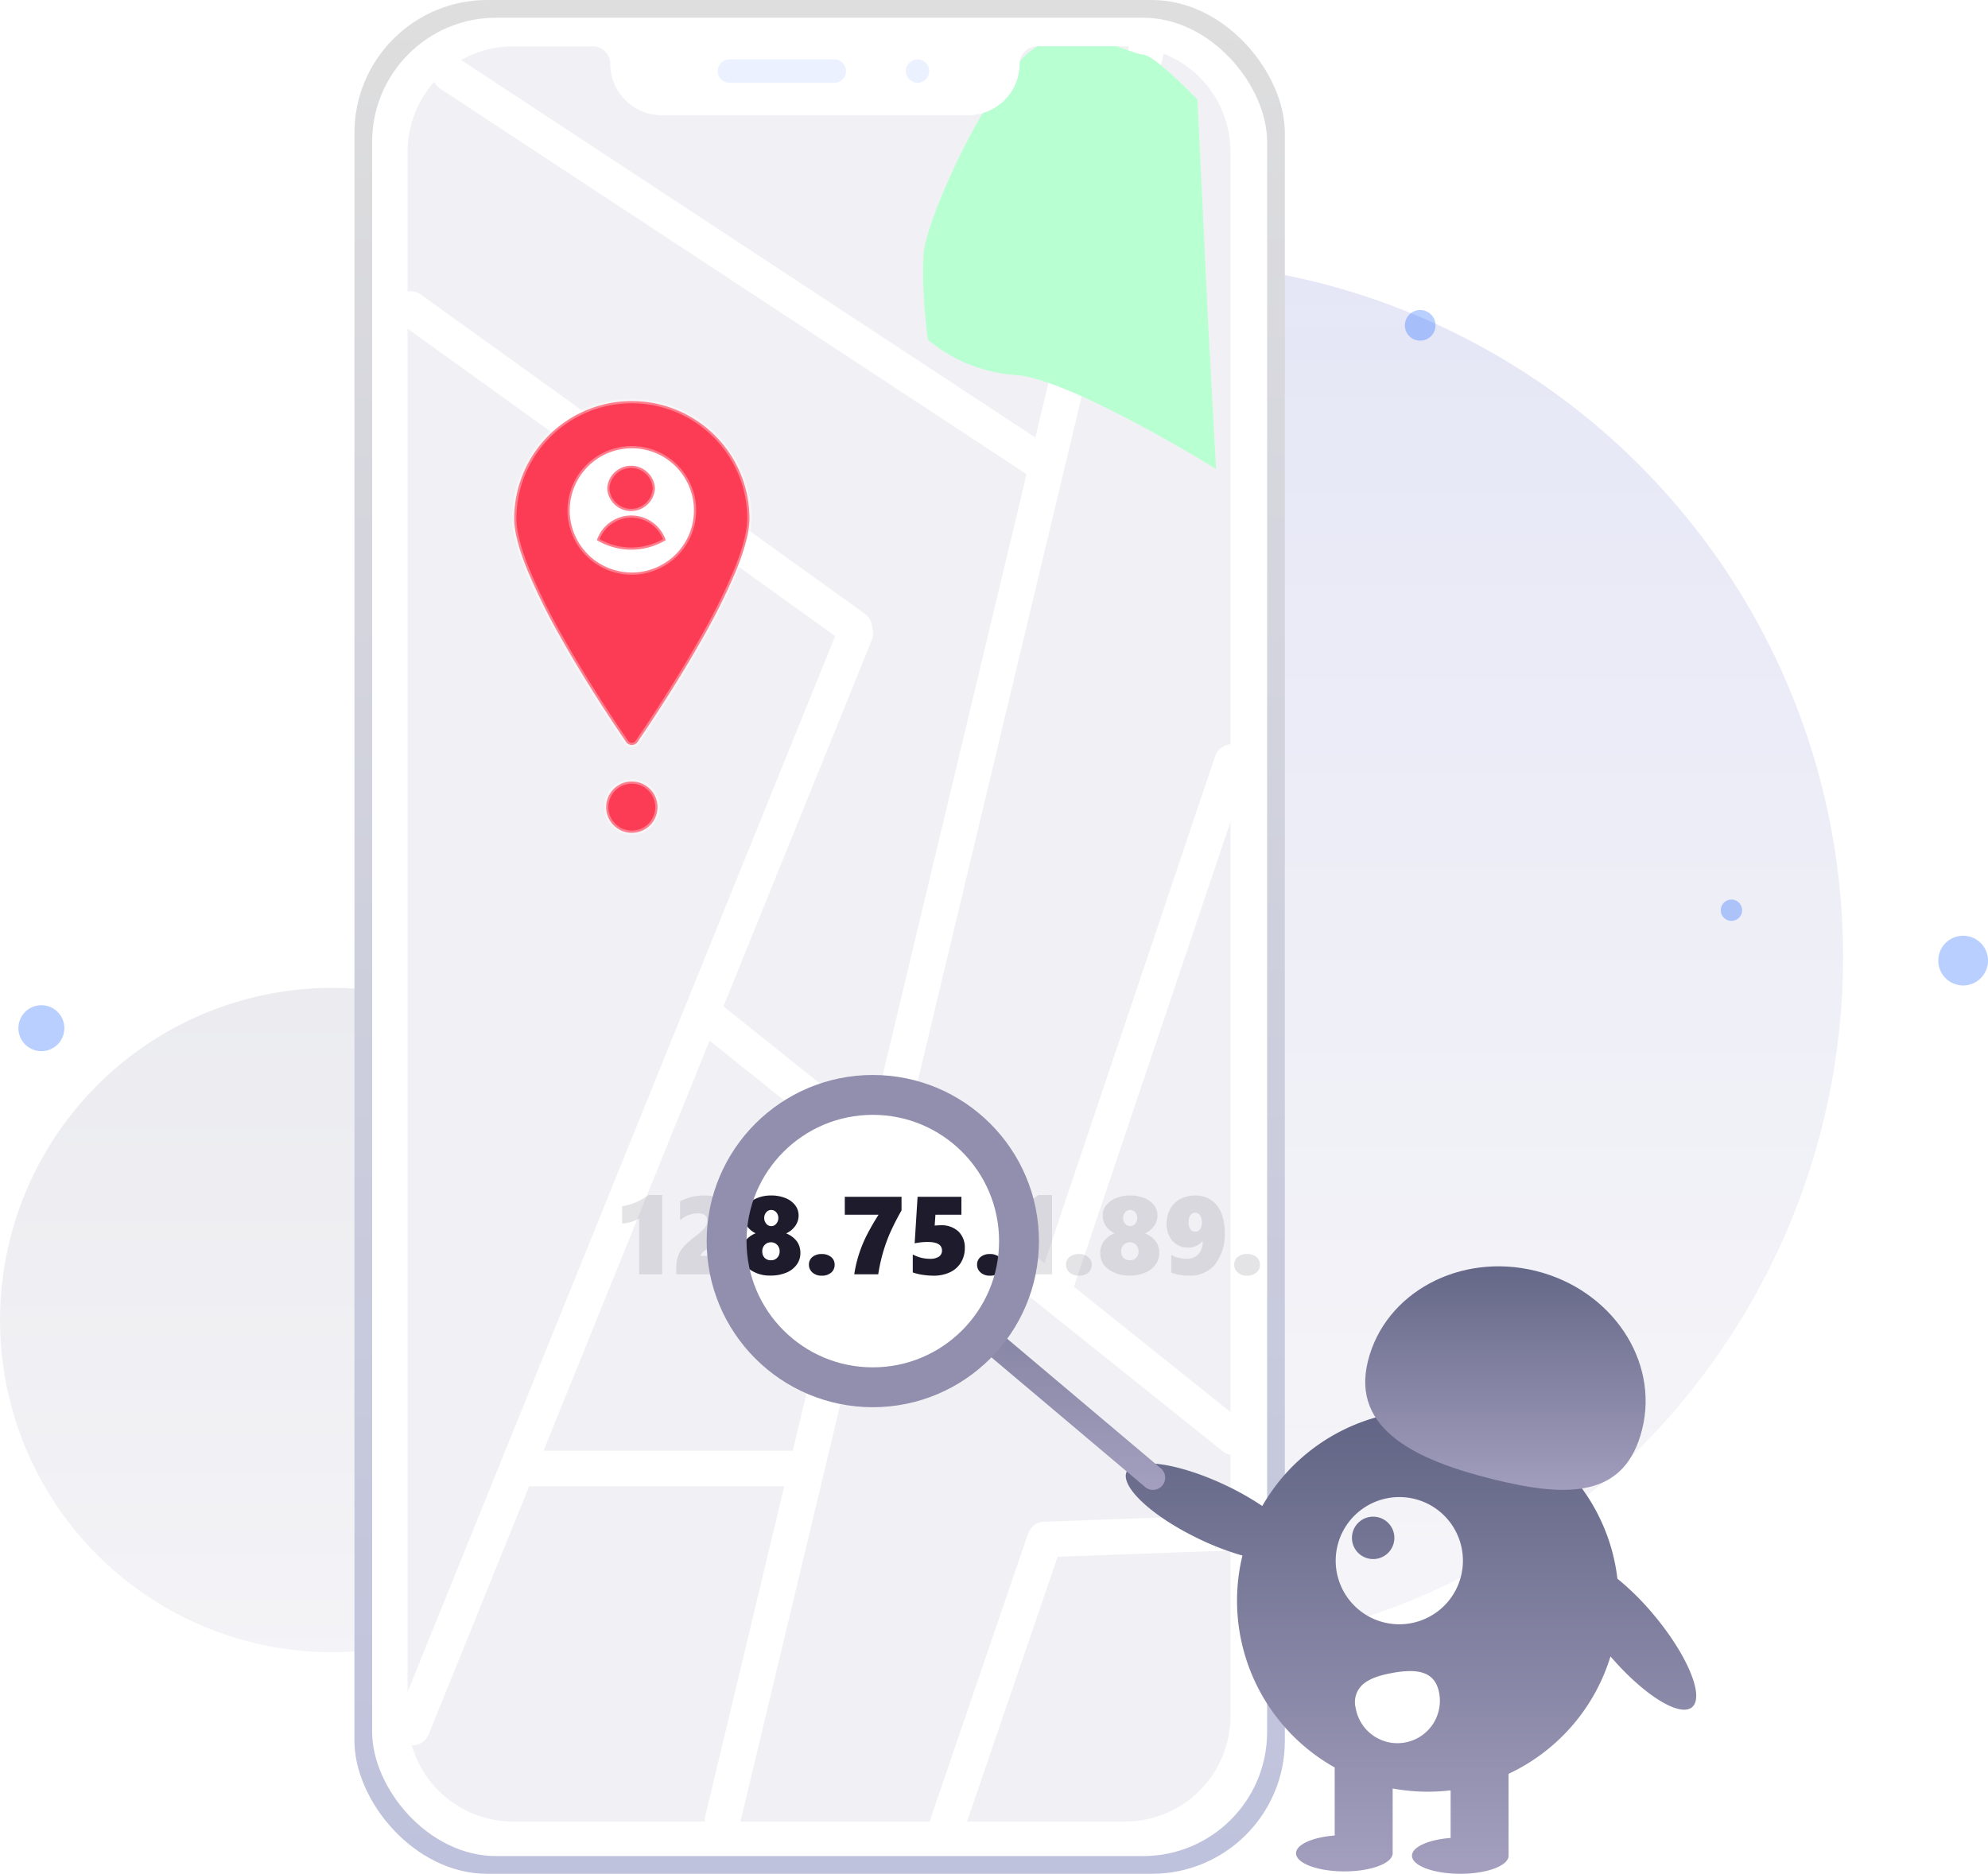
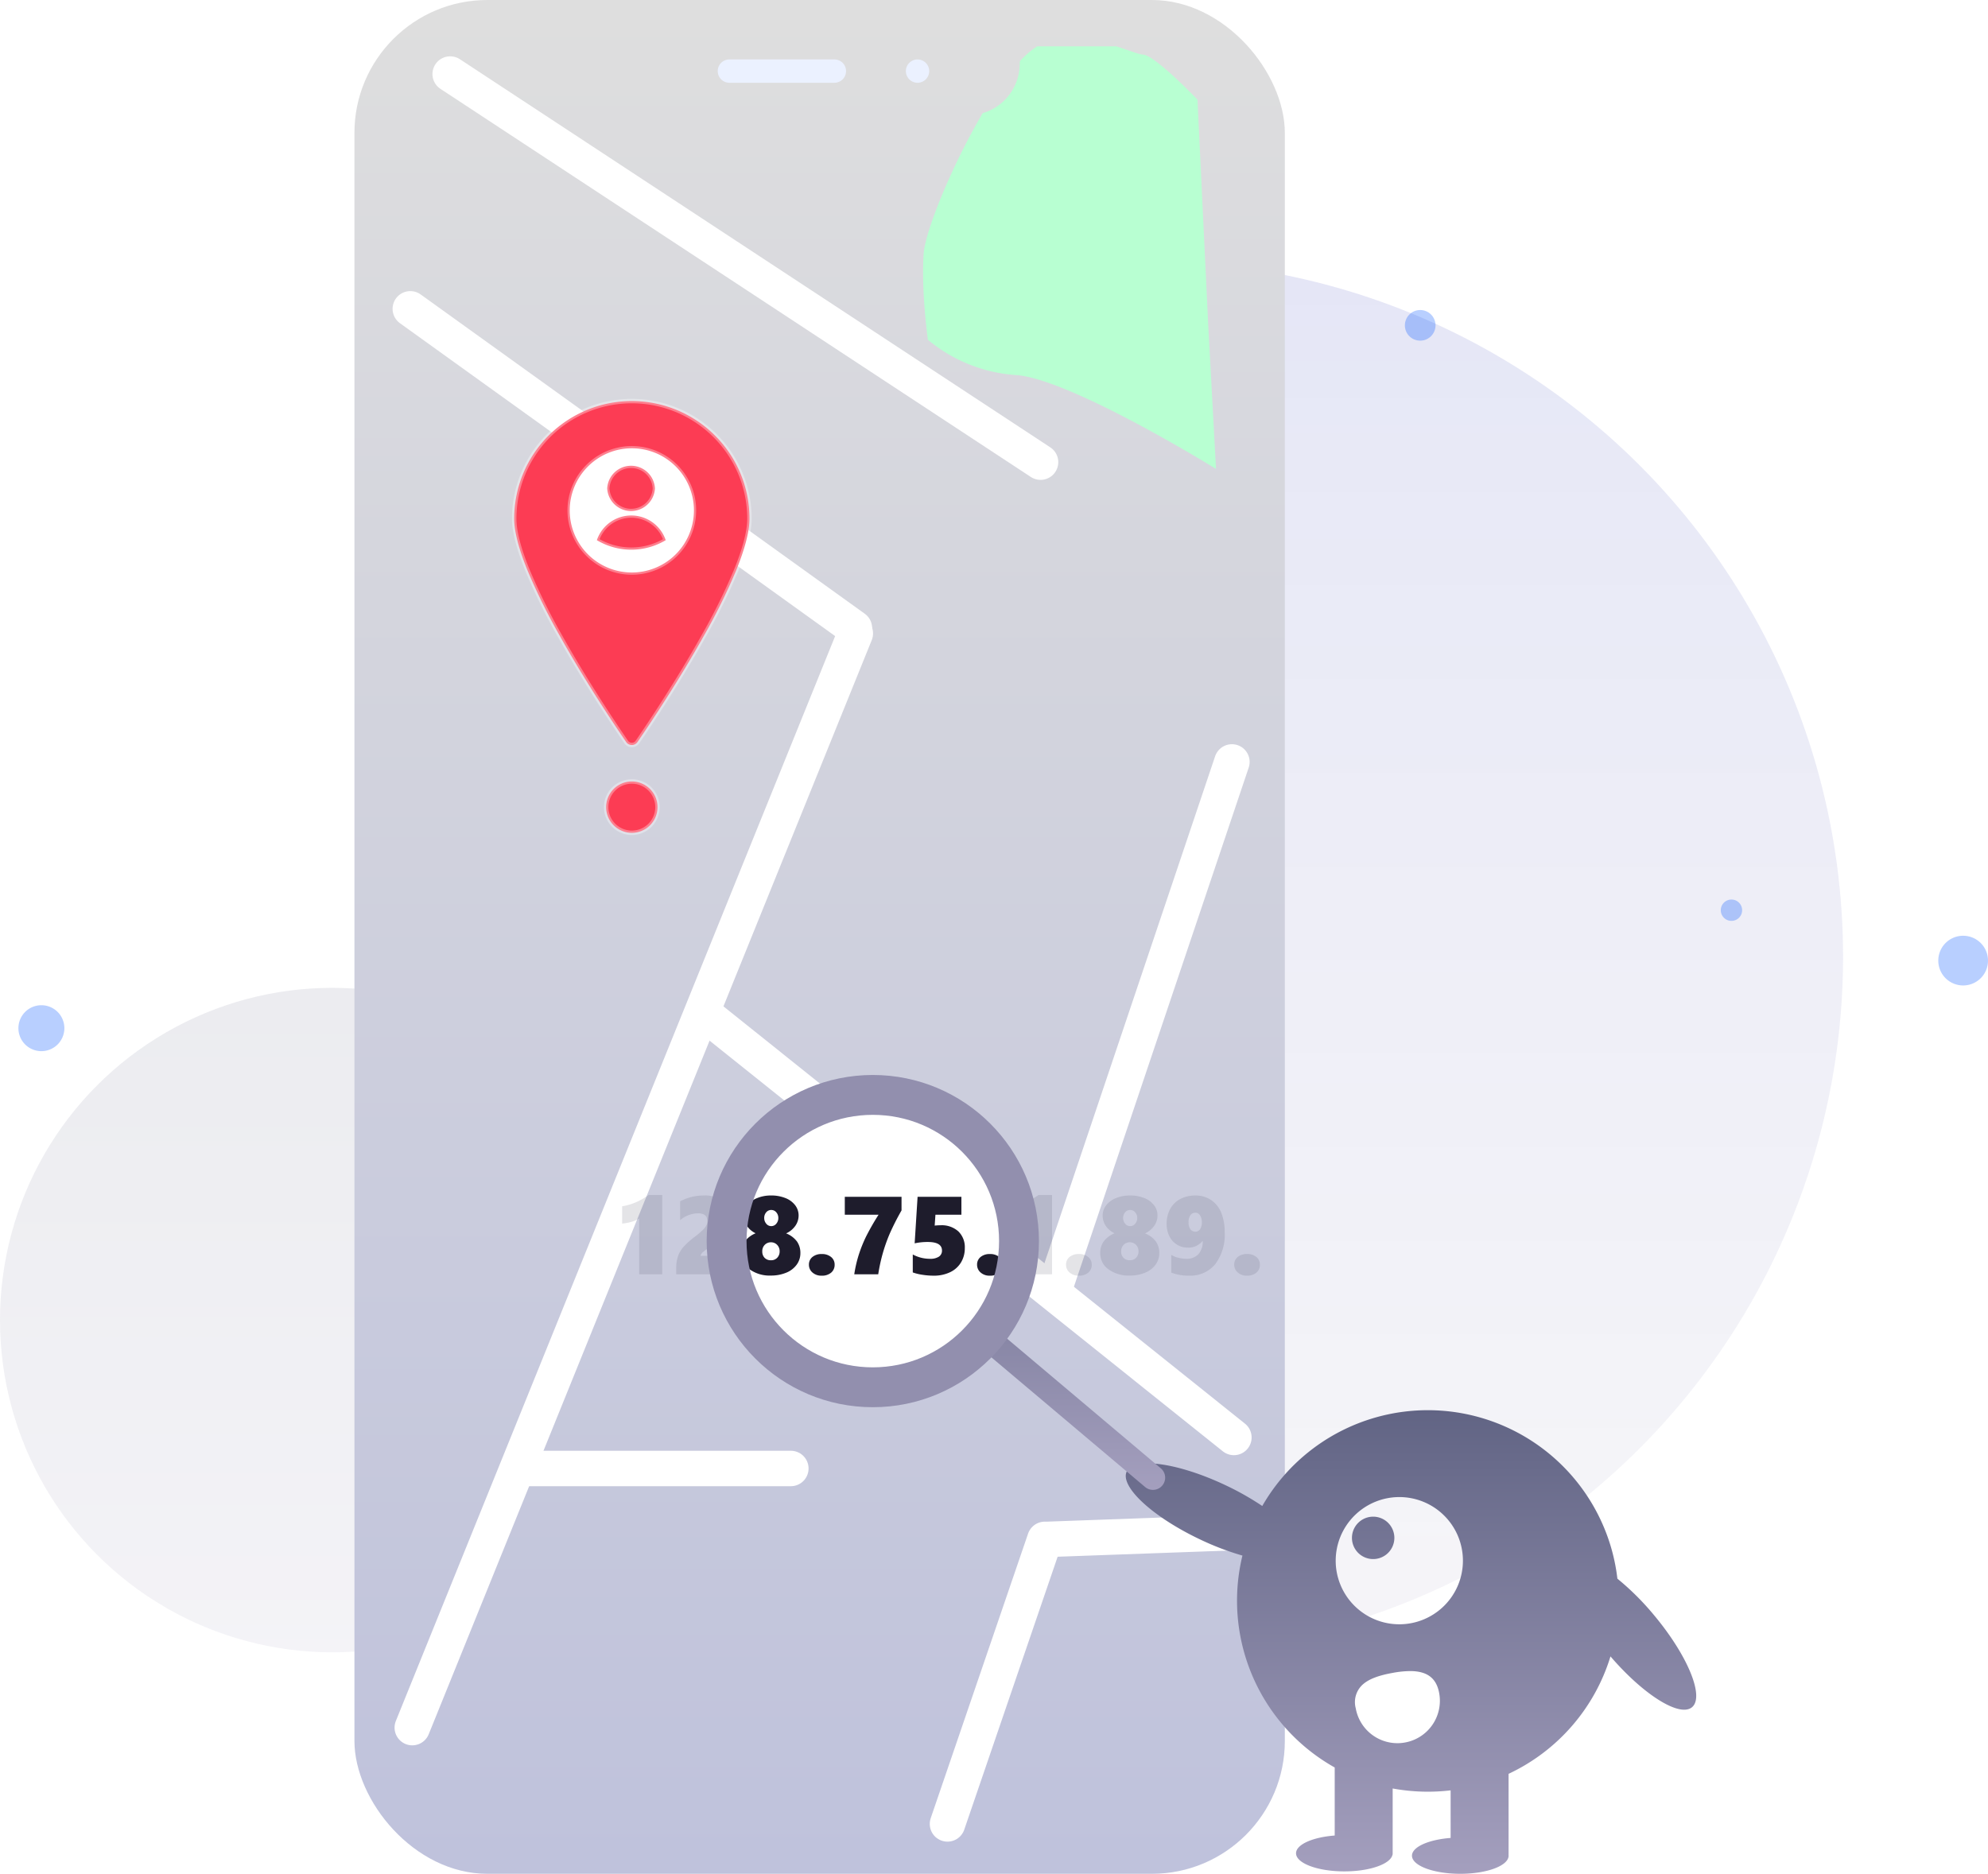
<svg xmlns="http://www.w3.org/2000/svg" width="448.711" height="423" viewBox="0 0 448.711 423">
  <defs>
    <linearGradient id="linear-gradient" x1="0.5" x2="0.5" y2="1" gradientUnits="objectBoundingBox">
      <stop offset="0" stop-color="#5c65c8" stop-opacity="0.161" />
      <stop offset="1" stop-color="#a49fbe" stop-opacity="0.102" />
    </linearGradient>
    <linearGradient id="linear-gradient-2" x1="0.5" x2="0.5" y2="1" gradientUnits="objectBoundingBox">
      <stop offset="0" stop-color="#616484" />
      <stop offset="1" stop-color="#a49fbe" />
    </linearGradient>
    <linearGradient id="linear-gradient-3" x1="0.598" y1="1" x2="0.598" gradientUnits="objectBoundingBox">
      <stop offset="0" stop-color="#bfc2dc" />
      <stop offset="1" stop-color="#dedede" />
    </linearGradient>
    <clipPath id="clip-path">
      <path id="路径_5094" data-name="路径 5094" d="M530.593,561.422H392.454a23.827,23.827,0,0,1-23.8-23.8V184.463a23.827,23.827,0,0,1,23.8-23.8h18.015A3.938,3.938,0,0,1,414.4,164.6a11.634,11.634,0,0,0,11.621,11.621h69.171A11.634,11.634,0,0,0,506.815,164.6a3.938,3.938,0,0,1,3.934-3.934h19.845a23.827,23.827,0,0,1,23.8,23.8V537.621A23.827,23.827,0,0,1,530.593,561.422Z" transform="translate(-180.208 1210.29)" fill="#ebf1ff" />
    </clipPath>
    <filter id="路径_5115" x="131.422" y="260.774" width="161.945" height="36.201" filterUnits="userSpaceOnUse">
      <feOffset input="SourceAlpha" />
      <feGaussianBlur stdDeviation="3" result="blur" />
      <feFlood flood-color="#393b55" />
      <feComposite operator="in" in2="blur" />
      <feComposite in="SourceGraphic" />
    </filter>
    <clipPath id="clip-path-2">
      <circle id="椭圆_2867" data-name="椭圆 2867" cx="31.5" cy="31.5" r="31.5" transform="translate(1644 3001)" fill="#fff" stroke="#3f3d56" stroke-linecap="round" stroke-linejoin="round" stroke-width="9" />
    </clipPath>
  </defs>
  <g id="组_1455" data-name="组 1455" transform="translate(-1063 -2683)">
    <g id="组_1453" data-name="组 1453">
      <g id="组_1448" data-name="组 1448" transform="translate(389 -1619)">
        <circle id="椭圆_2825" data-name="椭圆 2825" cx="157" cy="157" r="157" transform="translate(776 4361)" fill="url(#linear-gradient)" />
        <circle id="椭圆_2826" data-name="椭圆 2826" cx="75" cy="75" r="75" transform="translate(674 4525)" opacity="0.12" fill="url(#linear-gradient-2)" />
      </g>
      <rect id="矩形_628" data-name="矩形 628" width="210" height="423" rx="30" transform="translate(1143 2683)" fill="url(#linear-gradient-3)" />
-       <rect id="矩形_629" data-name="矩形 629" width="202" height="415" rx="28" transform="translate(1147 2687)" fill="#fff" />
      <g id="组_1435" data-name="组 1435" transform="translate(966.555 1322.5)">
-         <path id="路径_5064" data-name="路径 5064" d="M530.593,561.422H392.454a23.827,23.827,0,0,1-23.8-23.8V184.463a23.827,23.827,0,0,1,23.8-23.8h18.015A3.938,3.938,0,0,1,414.4,164.6a11.634,11.634,0,0,0,11.621,11.621h69.171A11.634,11.634,0,0,0,506.815,164.6a3.938,3.938,0,0,1,3.934-3.934h19.845a23.827,23.827,0,0,1,23.8,23.8V537.621A23.827,23.827,0,0,1,530.593,561.422Z" transform="translate(-180.208 1210.29)" fill="#f1f1f5" />
-         <line id="直线_1" data-name="直线 1" x1="96" y2="401" transform="translate(259.5 1370.5)" fill="none" stroke="#fff" stroke-linecap="round" stroke-width="8" />
        <line id="直线_2" data-name="直线 2" x1="118.446" y1="94.785" transform="translate(256.5 1590.215)" fill="none" stroke="#fff" stroke-linecap="round" stroke-width="8" />
        <path id="路径_5092" data-name="路径 5092" d="M100.239,72.078,0,0" transform="translate(189.054 1430.215)" fill="none" stroke="#fff" stroke-linecap="round" stroke-width="8" />
        <path id="路径_5093" data-name="路径 5093" d="M133.255,87.614,0,0" transform="translate(198.054 1377.215)" fill="none" stroke="#fff" stroke-linecap="round" stroke-width="8" />
        <line id="直线_3" data-name="直线 3" x2="59" transform="translate(215.946 1692)" fill="none" stroke="#fff" stroke-linecap="round" stroke-width="8" />
        <line id="直线_4" data-name="直线 4" x1="39.554" y2="117.5" transform="translate(334.946 1532.5)" fill="none" stroke="#fff" stroke-linecap="round" stroke-width="8" />
        <path id="路径_5090" data-name="路径 5090" d="M39.554,0,17.577,64.241" transform="translate(292.723 1708)" fill="none" stroke="#fff" stroke-linecap="round" stroke-width="8" />
        <line id="直线_5" data-name="直线 5" y1="1.5" x2="41.554" transform="translate(332.946 1706.5)" fill="none" stroke="#fff" stroke-linecap="round" stroke-width="8" />
        <line id="直线_6" data-name="直线 6" x1="100" y2="247" transform="translate(189.5 1503.5)" fill="none" stroke="#fff" stroke-linecap="round" stroke-width="8" />
        <g id="蒙版组_75" data-name="蒙版组 75" clip-path="url(#clip-path)">
          <path id="路径_5091" data-name="路径 5091" d="M-9254.011-13266.14s10.932-2.314,19.355-2.314,46.3,14.12,49.506,24.41-1.279,19.106-1.279,21.851-9.273,12.934-9.273,12.934l-50.824,6.01-32.011,3.994s17.973-34.121,17.973-46.469A34.725,34.725,0,0,1-9254.011-13266.14Z" transform="matrix(0.07, -0.998, 0.998, 0.07, 14193.268, -6869.672)" fill="#b8ffd2" />
        </g>
      </g>
      <path id="联合_149" data-name="联合 149" d="M9226.466,14562.635a2.632,2.632,0,1,1,2.632,2.632A2.636,2.636,0,0,1,9226.466,14562.635Zm-39.833,2.632a2.634,2.634,0,0,1,0-5.268h23.694a2.634,2.634,0,0,1,0,5.268Z" transform="translate(-7959 -11863.582)" fill="#ebf1ff" />
      <g id="组_1449" data-name="组 1449" transform="translate(-15.432 -40.934)">
        <circle id="椭圆_2827" data-name="椭圆 2827" cx="17" cy="17" r="17" transform="translate(1204.431 2821.934)" fill="#fff" />
        <path id="联合_156" data-name="联合 156" d="M20.755,91.651a5.793,5.793,0,1,1,5.8,5.8A5.8,5.8,0,0,1,20.755,91.651Zm4.519-14.7c-3.189-4.656-9.363-13.937-14.88-23.791A139.8,139.8,0,0,1,3.1,38.435C1.042,33.423,0,29.426,0,26.55A26.543,26.543,0,0,1,45.322,7.776,26.47,26.47,0,0,1,53.1,26.55c0,2.876-1.042,6.873-3.1,11.885a138.937,138.937,0,0,1-7.3,14.727C37.192,63,31.016,72.294,27.825,76.955a1.547,1.547,0,0,1-2.552,0ZM12.527,24.662A14.021,14.021,0,1,0,26.55,10.644,14.04,14.04,0,0,0,12.527,24.662Zm6.133,6.725a8.2,8.2,0,0,1,15.534,0,15.11,15.11,0,0,1-15.534,0ZM20.993,19.7a5.393,5.393,0,0,1,10.771,0,5.393,5.393,0,0,1-10.771,0Z" transform="translate(1194.493 2814.486)" fill="#fc3c54" stroke="rgba(255,255,255,0.34)" stroke-width="1" />
      </g>
      <path id="联合_160" data-name="联合 160" d="M9184,14722.12a5.186,5.186,0,1,1,5.186,5.186A5.184,5.184,0,0,1,9184,14722.12Zm433.334-15.257a5.61,5.61,0,1,1,5.61,5.61A5.61,5.61,0,0,1,9617.334,14706.863Zm-49.091-11.373a2.408,2.408,0,1,1,2.405,2.406A2.41,2.41,0,0,1,9568.243,14695.49Zm-71.3-132.034a3.456,3.456,0,1,1,3.455,3.455A3.455,3.455,0,0,1,9496.938,14563.456Z" transform="translate(-8116.844 -11807.012)" fill="rgba(0,84,255,0.28)" />
      <path id="联合_157" data-name="联合 157" d="M9251.28,14660.579c0-1.976,3.747-3.627,8.723-4.007v-10.74a43.819,43.819,0,0,1-13.08-.425v14.9h-.027c-.374,2.133-5.1,3.816-10.877,3.816-6.021,0-10.905-1.829-10.905-4.089,0-1.976,3.748-3.628,8.727-4.007v-15.359a43.161,43.161,0,0,1-20.825-47.836,61.947,61.947,0,0,1-9.561-3.645c-10.742-5.093-18.158-11.961-16.558-15.336s11.608-1.973,22.354,3.121a62.961,62.961,0,0,1,8.24,4.666,43.094,43.094,0,0,1,77.052,4.668,42.518,42.518,0,0,1,3.1,11.734,60.027,60.027,0,0,1,8.212,8.169c7.634,9.119,11.5,18.453,8.638,20.849-2.788,2.337-10.934-2.773-18.408-11.468a43.222,43.222,0,0,1-23,26.51v18.206h-.021a1.6,1.6,0,0,1,.024.272c0,2.26-4.884,4.089-10.905,4.089S9251.28,14662.839,9251.28,14660.579Zm-4.405-41.257c-3.043.549-5.09,1.311-6.444,2.393a5.351,5.351,0,0,0-1.84,5.591l0,.018a9.557,9.557,0,0,0,9.4,7.858,9.376,9.376,0,0,0,1.726-.158,9.566,9.566,0,0,0,7.707-11.13c-.615-3.4-2.7-4.99-6.569-4.99A22.376,22.376,0,0,0,9246.875,14619.322Zm-12.812-25.343a14.359,14.359,0,1,0,14.357-14.356A14.377,14.377,0,0,0,9234.063,14593.979Zm3.67-5.148a4.786,4.786,0,1,1,4.784,4.788A4.784,4.784,0,0,1,9237.733,14588.831Z" transform="translate(-7869.584 -11558.668)" fill="url(#linear-gradient-2)" />
-       <path id="路径_5106" data-name="路径 5106" d="M746.956,495.833c3.846-15.487,20.821-24.6,37.915-20.356s27.834,20.24,23.989,35.727-16.6,15.537-33.7,11.292S743.111,511.32,746.956,495.833Z" transform="translate(624.796 2494.43)" fill="url(#linear-gradient-2)" />
      <g id="组_1452" data-name="组 1452" transform="translate(-5 -2.33)">
        <path id="路径_5108" data-name="路径 5108" d="M671.784,458.477a29.9,29.9,0,1,0,1.7,44.155l36.674,30.945a2.755,2.755,0,1,0,3.558-4.208l0,0L677.033,498.42A29.9,29.9,0,0,0,671.784,458.477Zm-2.364,36.964a22.4,22.4,0,1,1-2.674-31.565h0a22.4,22.4,0,0,1,2.673,31.564Z" transform="translate(616.296 2487.43)" fill="url(#linear-gradient-2)" />
        <g transform="matrix(1, 0, 0, 1, 1068, 2685.33)" filter="url(#路径_5115)">
          <path id="路径_5115-2" data-name="路径 5115" d="M11.768,0V-12.6a7.681,7.681,0,0,1-1.77.763,12.194,12.194,0,0,1-2.075.385v-3.906a13.712,13.712,0,0,0,3.07-.885A15.843,15.843,0,0,0,13.9-17.9h3.064V0Zm8.362,0V-1.4A8.2,8.2,0,0,1,20.5-3.992a6.5,6.5,0,0,1,1.154-2.063,17.771,17.771,0,0,1,2.74-2.478,20.322,20.322,0,0,0,1.849-1.581,3.962,3.962,0,0,0,.684-.934,2.153,2.153,0,0,0,.226-.977q0-1.746-2.1-1.746a6.3,6.3,0,0,0-4.041,1.55v-4.26A12.243,12.243,0,0,1,23.724-17.5a11.446,11.446,0,0,1,2.594-.293,6.5,6.5,0,0,1,4.419,1.367A4.823,4.823,0,0,1,32.3-12.6a5.975,5.975,0,0,1-.818,3.21,9.692,9.692,0,0,1-3.04,2.747A20.11,20.11,0,0,0,26.19-5.035a1.427,1.427,0,0,0-.568.861h6.836V0Zm14.7-4.761a4.411,4.411,0,0,1,.818-2.71,5.827,5.827,0,0,1,2.4-1.794,4.942,4.942,0,0,1-2-1.721,4.2,4.2,0,0,1-.671-2.307,3.681,3.681,0,0,1,.8-2.289,5.231,5.231,0,0,1,2.222-1.63,8.176,8.176,0,0,1,3.143-.586,8.5,8.5,0,0,1,3.223.58A5.072,5.072,0,0,1,46.973-15.6a3.762,3.762,0,0,1,.781,2.319,4.066,4.066,0,0,1-.72,2.307,5.093,5.093,0,0,1-2.1,1.733A5.593,5.593,0,0,1,47.4-7.391,4.477,4.477,0,0,1,48.157-4.8a4.387,4.387,0,0,1-.848,2.637,5.407,5.407,0,0,1-2.38,1.807,8.9,8.9,0,0,1-3.436.635,7.71,7.71,0,0,1-4.81-1.416A4.37,4.37,0,0,1,34.827-4.761Zm4.724-.427a2,2,0,0,0,.537,1.477,1.914,1.914,0,0,0,1.416.537,1.864,1.864,0,0,0,1.428-.574,2.025,2.025,0,0,0,.537-1.44,2.012,2.012,0,0,0-.562-1.459,1.874,1.874,0,0,0-1.4-.58,1.879,1.879,0,0,0-1.392.568A2,2,0,0,0,39.551-5.188ZM39.99-12.7a1.925,1.925,0,0,0,.458,1.27,1.415,1.415,0,0,0,1.129.549,1.427,1.427,0,0,0,1.141-.549,1.925,1.925,0,0,0,.458-1.27A1.9,1.9,0,0,0,42.712-14a1.458,1.458,0,0,0-1.135-.525A1.435,1.435,0,0,0,40.442-14,1.932,1.932,0,0,0,39.99-12.7ZM55.884-2.173A2.27,2.27,0,0,1,55.1-.378a3.171,3.171,0,0,1-2.161.684,2.972,2.972,0,0,1-2.057-.714,2.272,2.272,0,0,1-.8-1.764,2.168,2.168,0,0,1,.787-1.74,3.175,3.175,0,0,1,2.118-.665,3.165,3.165,0,0,1,2.094.665A2.154,2.154,0,0,1,55.884-2.173ZM60.315,0a28.473,28.473,0,0,1,1.038-4.48,31.246,31.246,0,0,1,1.605-4A55.267,55.267,0,0,1,65.8-13.452H58.179V-17.5H70.984v3.076a57.63,57.63,0,0,0-2.643,5.2,37.243,37.243,0,0,0-1.55,4.34A39.8,39.8,0,0,0,65.723,0ZM85.266-5.92A6.157,6.157,0,0,1,84.418-2.7,5.738,5.738,0,0,1,81.97-.488,8.394,8.394,0,0,1,78.2.305,16.145,16.145,0,0,1,75.677.1a11.2,11.2,0,0,1-2.155-.525V-4.48a8.107,8.107,0,0,0,3.87.977,3.509,3.509,0,0,0,2.032-.488,1.591,1.591,0,0,0,.69-1.379q0-1.929-3.2-1.929a13.609,13.609,0,0,0-2.966.305l.659-10.51H84.5v4.053H78.638L78.467-11a12.968,12.968,0,0,1,1.331-.073,5.582,5.582,0,0,1,4.016,1.385A4.958,4.958,0,0,1,85.266-5.92Zm8.569,3.748a2.27,2.27,0,0,1-.781,1.794,3.171,3.171,0,0,1-2.161.684,2.972,2.972,0,0,1-2.057-.714,2.272,2.272,0,0,1-.8-1.764,2.168,2.168,0,0,1,.787-1.74,3.175,3.175,0,0,1,2.118-.665,3.165,3.165,0,0,1,2.094.665A2.154,2.154,0,0,1,93.835-2.173ZM99.756,0V-12.6a7.681,7.681,0,0,1-1.77.763,12.194,12.194,0,0,1-2.075.385v-3.906a13.712,13.712,0,0,0,3.07-.885,15.843,15.843,0,0,0,2.911-1.654h3.064V0Zm14.16-2.173a2.27,2.27,0,0,1-.781,1.794,3.171,3.171,0,0,1-2.161.684,2.972,2.972,0,0,1-2.057-.714,2.272,2.272,0,0,1-.8-1.764,2.168,2.168,0,0,1,.787-1.74,3.175,3.175,0,0,1,2.118-.665,3.165,3.165,0,0,1,2.094.665A2.154,2.154,0,0,1,113.916-2.173Zm1.917-2.588a4.411,4.411,0,0,1,.818-2.71,5.827,5.827,0,0,1,2.4-1.794,4.942,4.942,0,0,1-2-1.721,4.2,4.2,0,0,1-.671-2.307,3.681,3.681,0,0,1,.8-2.289,5.231,5.231,0,0,1,2.222-1.63,8.176,8.176,0,0,1,3.143-.586,8.5,8.5,0,0,1,3.223.58,5.072,5.072,0,0,1,2.209,1.617,3.762,3.762,0,0,1,.781,2.319,4.066,4.066,0,0,1-.72,2.307,5.093,5.093,0,0,1-2.1,1.733,5.593,5.593,0,0,1,2.466,1.849,4.477,4.477,0,0,1,.757,2.594,4.387,4.387,0,0,1-.848,2.637,5.407,5.407,0,0,1-2.38,1.807A8.9,8.9,0,0,1,122.5.281a7.71,7.71,0,0,1-4.81-1.416A4.37,4.37,0,0,1,115.833-4.761Zm4.724-.427a2,2,0,0,0,.537,1.477,1.914,1.914,0,0,0,1.416.537,1.864,1.864,0,0,0,1.428-.574,2.025,2.025,0,0,0,.537-1.44,2.012,2.012,0,0,0-.562-1.459,1.874,1.874,0,0,0-1.4-.58,1.879,1.879,0,0,0-1.392.568A2,2,0,0,0,120.557-5.188ZM121-12.7a1.925,1.925,0,0,0,.458,1.27,1.415,1.415,0,0,0,1.129.549,1.427,1.427,0,0,0,1.141-.549,1.925,1.925,0,0,0,.458-1.27A1.9,1.9,0,0,0,123.718-14a1.458,1.458,0,0,0-1.135-.525,1.435,1.435,0,0,0-1.135.525A1.932,1.932,0,0,0,121-12.7Zm22.925,3.223a10.985,10.985,0,0,1-2.136,7.184,7.222,7.222,0,0,1-5.9,2.594,10.779,10.779,0,0,1-4.016-.684V-4.395a4.7,4.7,0,0,0,1.508.629,7.088,7.088,0,0,0,1.788.262,3.7,3.7,0,0,0,2.8-1.013,4.227,4.227,0,0,0,.995-2.979h-.073a3.993,3.993,0,0,1-3.345,1.465,4.463,4.463,0,0,1-2.4-.677A4.645,4.645,0,0,1,131.439-8.6a6.052,6.052,0,0,1-.616-2.777,6.886,6.886,0,0,1,.812-3.394,5.5,5.5,0,0,1,2.295-2.246,7.213,7.213,0,0,1,3.412-.781,6.123,6.123,0,0,1,3.528,1.038,6.3,6.3,0,0,1,2.289,2.881A11.5,11.5,0,0,1,143.921-9.473Zm-5.151-2.283a2.758,2.758,0,0,0-.4-1.52,1.226,1.226,0,0,0-1.074-.629,1.352,1.352,0,0,0-1.093.531,2.572,2.572,0,0,0-.433,1.642,2.488,2.488,0,0,0,.427,1.575,1.318,1.318,0,0,0,1.074.537,1.25,1.25,0,0,0,1.117-.592A2.792,2.792,0,0,0,138.77-11.755Zm13.1,9.583a2.27,2.27,0,0,1-.781,1.794,3.171,3.171,0,0,1-2.161.684,2.972,2.972,0,0,1-2.057-.714,2.272,2.272,0,0,1-.8-1.764,2.168,2.168,0,0,1,.787-1.74,3.175,3.175,0,0,1,2.118-.665,3.165,3.165,0,0,1,2.094.665A2.154,2.154,0,0,1,151.868-2.173Z" transform="translate(132.5 287.67)" fill="#393b55" opacity="0.14" />
        </g>
        <circle id="椭圆_2868" data-name="椭圆 2868" cx="33.5" cy="33.5" r="33.5" transform="translate(1231.5 2932)" fill="#fff" />
        <g id="蒙版组_76" data-name="蒙版组 76" transform="translate(-410.5 -67)" clip-path="url(#clip-path-2)">
          <path id="路径_5116" data-name="路径 5116" d="M11.768,0V-12.6a7.681,7.681,0,0,1-1.77.763,12.194,12.194,0,0,1-2.075.385v-3.906a13.712,13.712,0,0,0,3.07-.885A15.843,15.843,0,0,0,13.9-17.9h3.064V0Zm8.362,0V-1.4A8.2,8.2,0,0,1,20.5-3.992a6.5,6.5,0,0,1,1.154-2.063,17.771,17.771,0,0,1,2.74-2.478,20.322,20.322,0,0,0,1.849-1.581,3.962,3.962,0,0,0,.684-.934,2.153,2.153,0,0,0,.226-.977q0-1.746-2.1-1.746a6.3,6.3,0,0,0-4.041,1.55v-4.26A12.243,12.243,0,0,1,23.724-17.5a11.446,11.446,0,0,1,2.594-.293,6.5,6.5,0,0,1,4.419,1.367A4.823,4.823,0,0,1,32.3-12.6a5.975,5.975,0,0,1-.818,3.21,9.692,9.692,0,0,1-3.04,2.747A20.11,20.11,0,0,0,26.19-5.035a1.427,1.427,0,0,0-.568.861h6.836V0Zm14.7-4.761a4.411,4.411,0,0,1,.818-2.71,5.827,5.827,0,0,1,2.4-1.794,4.942,4.942,0,0,1-2-1.721,4.2,4.2,0,0,1-.671-2.307,3.681,3.681,0,0,1,.8-2.289,5.231,5.231,0,0,1,2.222-1.63,8.176,8.176,0,0,1,3.143-.586,8.5,8.5,0,0,1,3.223.58A5.072,5.072,0,0,1,46.973-15.6a3.762,3.762,0,0,1,.781,2.319,4.066,4.066,0,0,1-.72,2.307,5.093,5.093,0,0,1-2.1,1.733A5.593,5.593,0,0,1,47.4-7.391,4.477,4.477,0,0,1,48.157-4.8a4.387,4.387,0,0,1-.848,2.637,5.407,5.407,0,0,1-2.38,1.807,8.9,8.9,0,0,1-3.436.635,7.71,7.71,0,0,1-4.81-1.416A4.37,4.37,0,0,1,34.827-4.761Zm4.724-.427a2,2,0,0,0,.537,1.477,1.914,1.914,0,0,0,1.416.537,1.864,1.864,0,0,0,1.428-.574,2.025,2.025,0,0,0,.537-1.44,2.012,2.012,0,0,0-.562-1.459,1.874,1.874,0,0,0-1.4-.58,1.879,1.879,0,0,0-1.392.568A2,2,0,0,0,39.551-5.188ZM39.99-12.7a1.925,1.925,0,0,0,.458,1.27,1.415,1.415,0,0,0,1.129.549,1.427,1.427,0,0,0,1.141-.549,1.925,1.925,0,0,0,.458-1.27A1.9,1.9,0,0,0,42.712-14a1.458,1.458,0,0,0-1.135-.525A1.435,1.435,0,0,0,40.442-14,1.932,1.932,0,0,0,39.99-12.7ZM55.884-2.173A2.27,2.27,0,0,1,55.1-.378a3.171,3.171,0,0,1-2.161.684,2.972,2.972,0,0,1-2.057-.714,2.272,2.272,0,0,1-.8-1.764,2.168,2.168,0,0,1,.787-1.74,3.175,3.175,0,0,1,2.118-.665,3.165,3.165,0,0,1,2.094.665A2.154,2.154,0,0,1,55.884-2.173ZM60.315,0a28.473,28.473,0,0,1,1.038-4.48,31.246,31.246,0,0,1,1.605-4A55.267,55.267,0,0,1,65.8-13.452H58.179V-17.5H70.984v3.076a57.63,57.63,0,0,0-2.643,5.2,37.243,37.243,0,0,0-1.55,4.34A39.8,39.8,0,0,0,65.723,0ZM85.266-5.92A6.157,6.157,0,0,1,84.418-2.7,5.738,5.738,0,0,1,81.97-.488,8.394,8.394,0,0,1,78.2.305,16.145,16.145,0,0,1,75.677.1a11.2,11.2,0,0,1-2.155-.525V-4.48a8.107,8.107,0,0,0,3.87.977,3.509,3.509,0,0,0,2.032-.488,1.591,1.591,0,0,0,.69-1.379q0-1.929-3.2-1.929a13.609,13.609,0,0,0-2.966.305l.659-10.51H84.5v4.053H78.638L78.467-11a12.968,12.968,0,0,1,1.331-.073,5.582,5.582,0,0,1,4.016,1.385A4.958,4.958,0,0,1,85.266-5.92Zm8.569,3.748a2.27,2.27,0,0,1-.781,1.794,3.171,3.171,0,0,1-2.161.684,2.972,2.972,0,0,1-2.057-.714,2.272,2.272,0,0,1-.8-1.764,2.168,2.168,0,0,1,.787-1.74,3.175,3.175,0,0,1,2.118-.665,3.165,3.165,0,0,1,2.094.665A2.154,2.154,0,0,1,93.835-2.173ZM99.756,0V-12.6a7.681,7.681,0,0,1-1.77.763,12.194,12.194,0,0,1-2.075.385v-3.906a13.712,13.712,0,0,0,3.07-.885,15.843,15.843,0,0,0,2.911-1.654h3.064V0Zm14.16-2.173a2.27,2.27,0,0,1-.781,1.794,3.171,3.171,0,0,1-2.161.684,2.972,2.972,0,0,1-2.057-.714,2.272,2.272,0,0,1-.8-1.764,2.168,2.168,0,0,1,.787-1.74,3.175,3.175,0,0,1,2.118-.665,3.165,3.165,0,0,1,2.094.665A2.154,2.154,0,0,1,113.916-2.173Zm1.917-2.588a4.411,4.411,0,0,1,.818-2.71,5.827,5.827,0,0,1,2.4-1.794,4.942,4.942,0,0,1-2-1.721,4.2,4.2,0,0,1-.671-2.307,3.681,3.681,0,0,1,.8-2.289,5.231,5.231,0,0,1,2.222-1.63,8.176,8.176,0,0,1,3.143-.586,8.5,8.5,0,0,1,3.223.58,5.072,5.072,0,0,1,2.209,1.617,3.762,3.762,0,0,1,.781,2.319,4.066,4.066,0,0,1-.72,2.307,5.093,5.093,0,0,1-2.1,1.733,5.593,5.593,0,0,1,2.466,1.849,4.477,4.477,0,0,1,.757,2.594,4.387,4.387,0,0,1-.848,2.637,5.407,5.407,0,0,1-2.38,1.807A8.9,8.9,0,0,1,122.5.281a7.71,7.71,0,0,1-4.81-1.416A4.37,4.37,0,0,1,115.833-4.761Zm4.724-.427a2,2,0,0,0,.537,1.477,1.914,1.914,0,0,0,1.416.537,1.864,1.864,0,0,0,1.428-.574,2.025,2.025,0,0,0,.537-1.44,2.012,2.012,0,0,0-.562-1.459,1.874,1.874,0,0,0-1.4-.58,1.879,1.879,0,0,0-1.392.568A2,2,0,0,0,120.557-5.188ZM121-12.7a1.925,1.925,0,0,0,.458,1.27,1.415,1.415,0,0,0,1.129.549,1.427,1.427,0,0,0,1.141-.549,1.925,1.925,0,0,0,.458-1.27A1.9,1.9,0,0,0,123.718-14a1.458,1.458,0,0,0-1.135-.525,1.435,1.435,0,0,0-1.135.525A1.932,1.932,0,0,0,121-12.7Zm22.925,3.223a10.985,10.985,0,0,1-2.136,7.184,7.222,7.222,0,0,1-5.9,2.594,10.779,10.779,0,0,1-4.016-.684V-4.395a4.7,4.7,0,0,0,1.508.629,7.088,7.088,0,0,0,1.788.262,3.7,3.7,0,0,0,2.8-1.013,4.227,4.227,0,0,0,.995-2.979h-.073a3.993,3.993,0,0,1-3.345,1.465,4.463,4.463,0,0,1-2.4-.677A4.645,4.645,0,0,1,131.439-8.6a6.052,6.052,0,0,1-.616-2.777,6.886,6.886,0,0,1,.812-3.394,5.5,5.5,0,0,1,2.295-2.246,7.213,7.213,0,0,1,3.412-.781,6.123,6.123,0,0,1,3.528,1.038,6.3,6.3,0,0,1,2.289,2.881A11.5,11.5,0,0,1,143.921-9.473Zm-5.151-2.283a2.758,2.758,0,0,0-.4-1.52,1.226,1.226,0,0,0-1.074-.629,1.352,1.352,0,0,0-1.093.531,2.572,2.572,0,0,0-.433,1.642,2.488,2.488,0,0,0,.427,1.575,1.318,1.318,0,0,0,1.074.537,1.25,1.25,0,0,0,1.117-.592A2.792,2.792,0,0,0,138.77-11.755Zm13.1,9.583a2.27,2.27,0,0,1-.781,1.794,3.171,3.171,0,0,1-2.161.684,2.972,2.972,0,0,1-2.057-.714,2.272,2.272,0,0,1-.8-1.764,2.168,2.168,0,0,1,.787-1.74,3.175,3.175,0,0,1,2.118-.665,3.165,3.165,0,0,1,2.094.665A2.154,2.154,0,0,1,151.868-2.173Z" transform="translate(1611 3040)" fill="#1e1c2c" />
        </g>
        <g id="椭圆_2866" data-name="椭圆 2866" transform="translate(1227.5 2928)" fill="none" stroke="#928fae" stroke-linecap="round" stroke-linejoin="round" stroke-width="9">
          <circle cx="37.5" cy="37.5" r="37.5" stroke="none" />
          <circle cx="37.5" cy="37.5" r="33" fill="none" />
        </g>
      </g>
    </g>
  </g>
</svg>